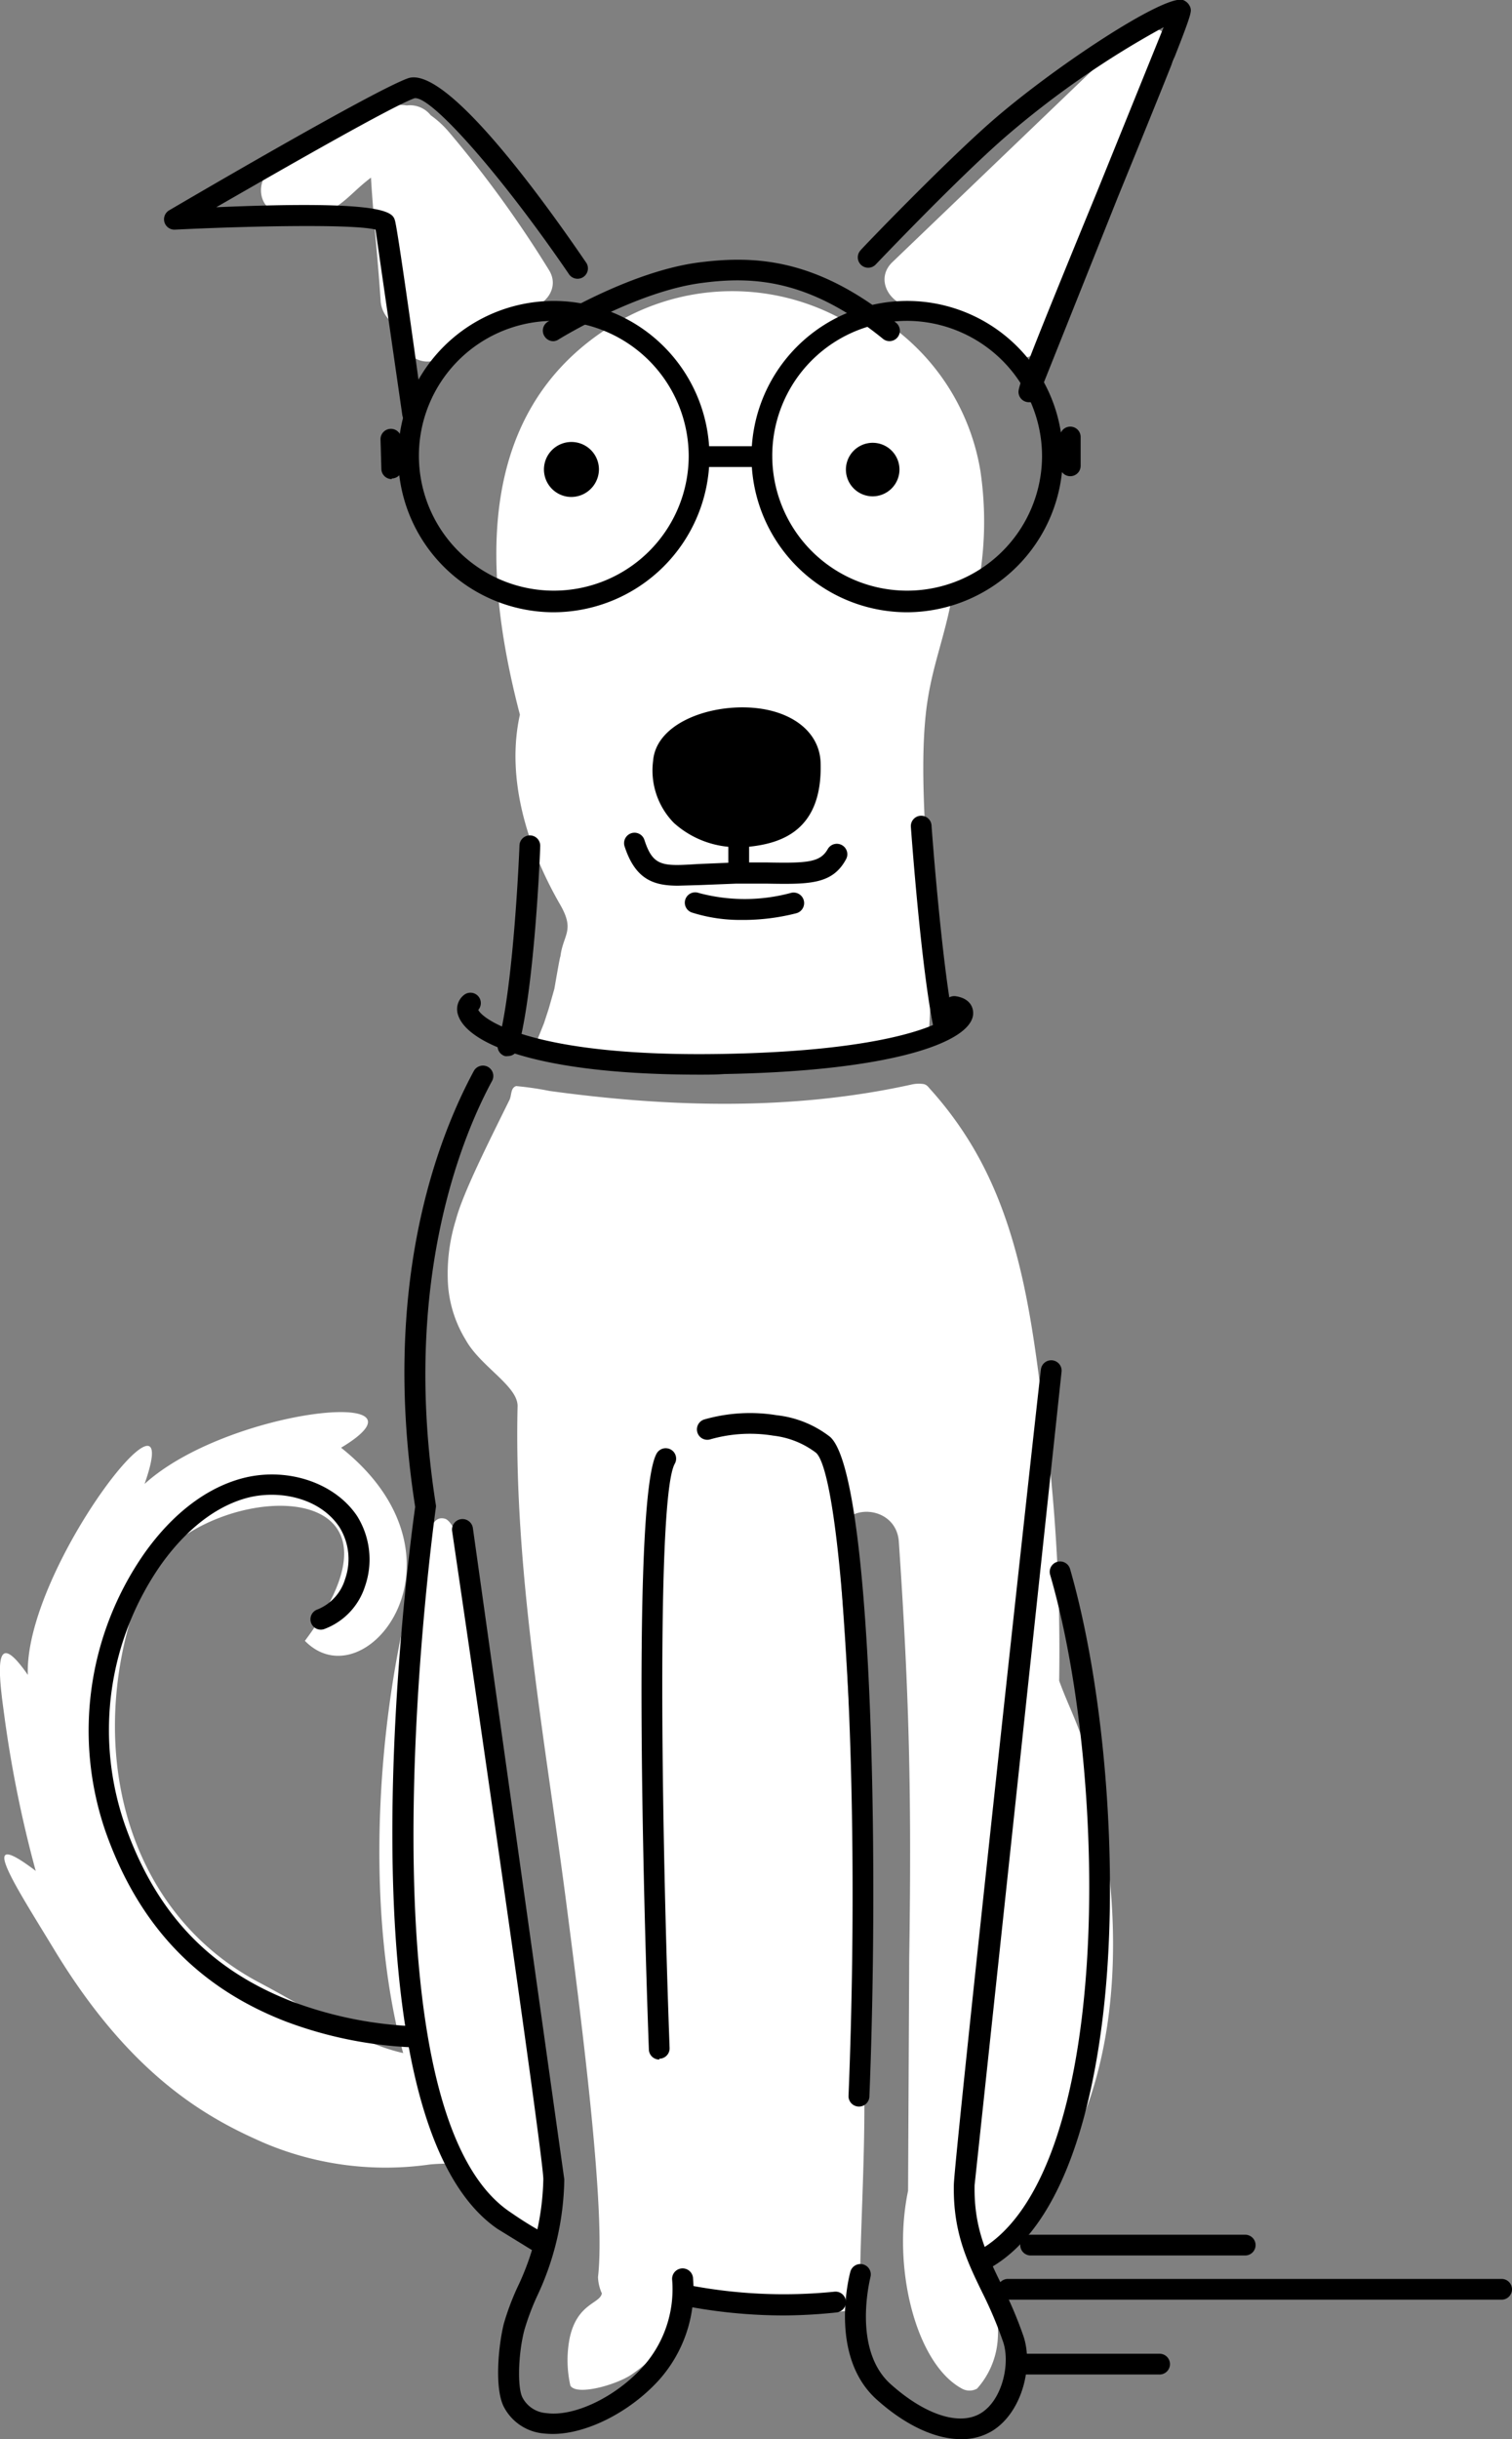
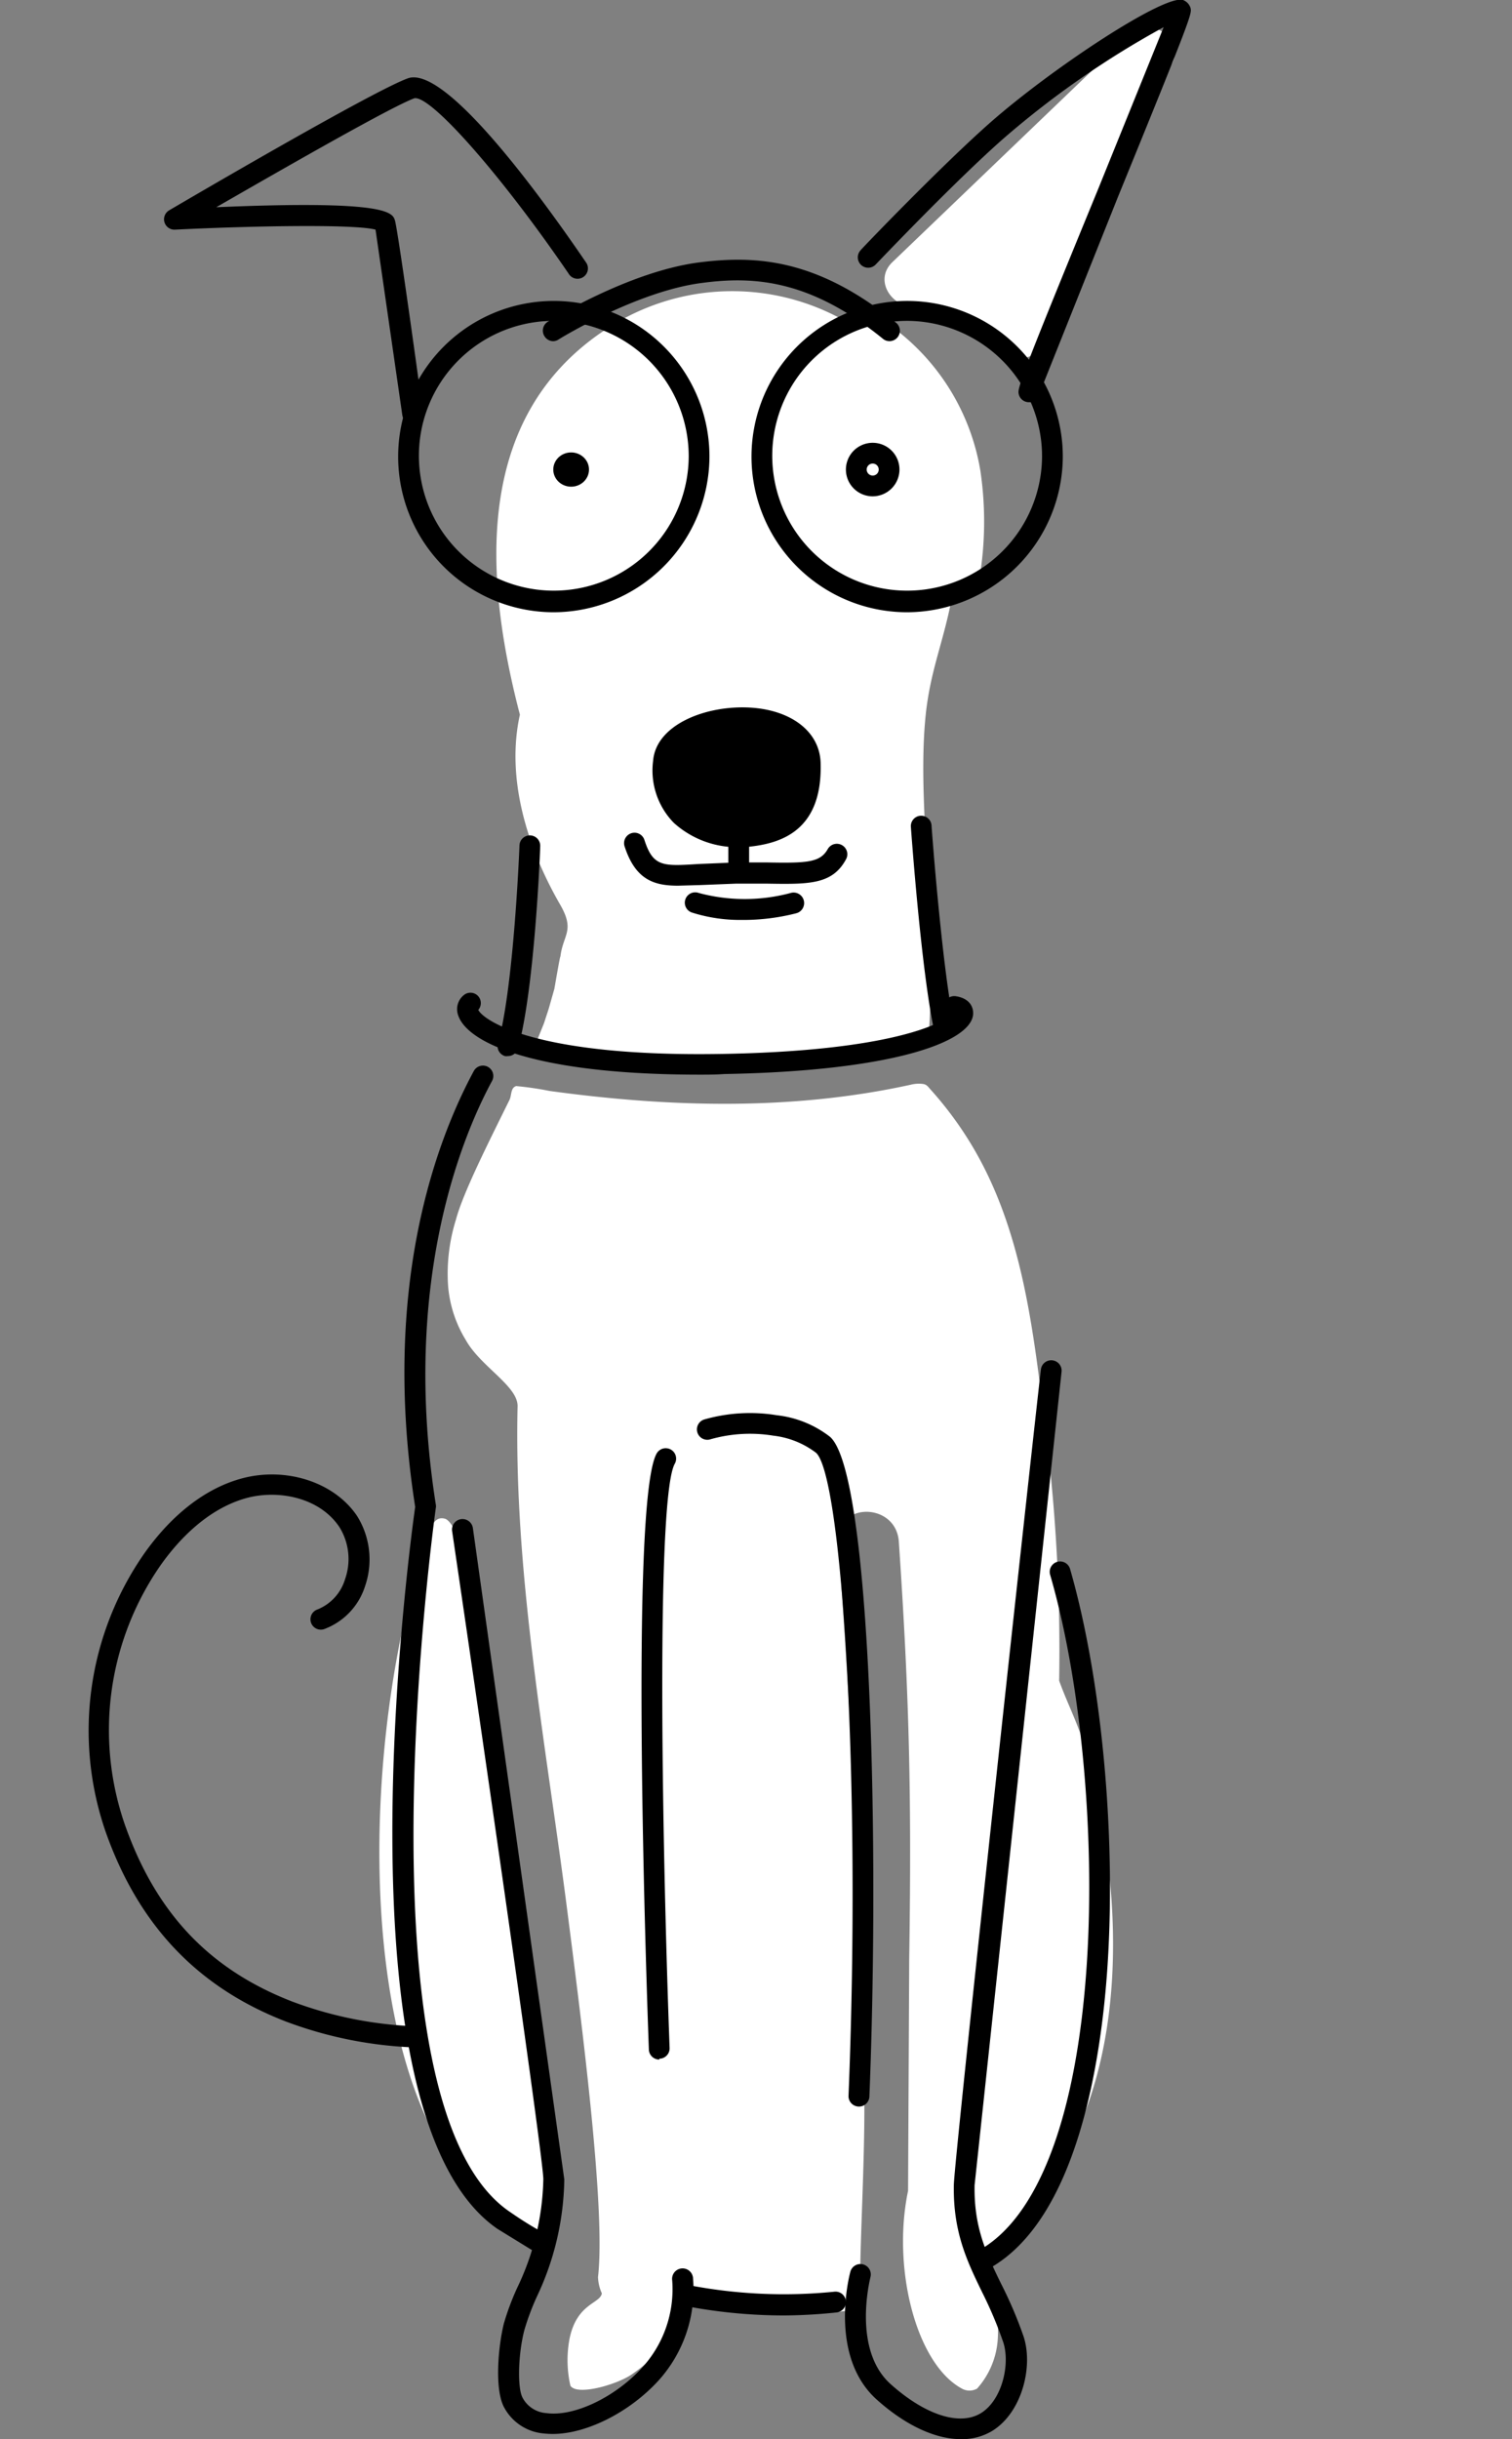
<svg xmlns="http://www.w3.org/2000/svg" width="160" height="258" fill="none">
  <rect width="100%" height="100%" fill="#808080" stroke="none" />
  <g clip-path="url(#A)">
    <g fill="#fff">
      <path d="M119.569 3.622L94.434 27.726c-2.383 2.294.857 5.828 3.371 4.281a2.91 2.91 0 0 0 2.646 2.261c1.373.066 4.239 0 4.81 1.679.173.567.524 1.063 1 1.415a2.77 2.77 0 0 0 1.646.543c.593 0 1.17-.19 1.646-.543a2.77 2.77 0 0 0 1.001-1.415c2.978-10.275 7.471-20.048 13.33-29 1.735-2.667-2.119-5.444-4.315-3.326zM59.297 95.725c1.57 2.744.274 3.128 0 5.488 0-.34-.615 3.293-.637 3.392l-.593 2.086-.505 1.547-1.032 2.558c13.814 2.096 28.067 2.579 41.727-.944a117.25 117.25 0 0 0 .121-13.457c-.297-6.838-1.098-14.61-.395-21.009.494-4.391 1.757-7.31 2.603-11.459.121-.593 2.932-2.064 3.042-2.656a36.6 36.6 0 0 0 .12-11.448 23.72 23.72 0 0 0-3.428-8.939 23.73 23.73 0 0 0-6.685-6.856c-.571-.395-3.865.121-4.469-.22-3.946-2.178-8.424-3.209-12.926-2.977a24.16 24.16 0 0 0-12.55 4.294c-13.528 9.253-12.474 25.915-8.675 40.47-1.493 6.729.769 14.05 4.282 20.131zm-9.093 71.292c-.176 0-1.823-6.026-3.129-6.378s-1.647 1.362-2.196 2.986c-5.842 18.199-7.061 46.013.846 61.731a32.24 32.24 0 0 0 10.871 11.734c.239-.239.523-.429.834-.56 1.548-13.435-1.801-27.166-3.151-41.019-1.208-12.282-3.415-16.168-4.074-28.494zm64.512 17.562c-.67-2.316-1.845-4.577-2.635-6.805a188.09 188.09 0 0 0-1.307-25.542c-1.395-10.9-2.361-22.184-8.301-31.678a38.16 38.16 0 0 0-4.074-5.39c-.22-.252-.34-.439-.703-.505-.425-.058-.857-.036-1.274.066-12.551 2.766-25.541 2.415-38.268.67-1.169-.235-2.349-.407-3.536-.516-.604.197-.461.955-.703 1.46-2.196 4.456-4.941 9.879-5.677 12.699a19.15 19.15 0 0 0-.824 6.927c.157 2.041.797 4.016 1.867 5.762 1.559 2.81 5.49 4.852 5.49 6.992-.417 17.485 2.899 35.234 5.139 52.456 1.735 13.435 4.195 32.622 3.371 39.68.021.595.159 1.181.406 1.723-.176 1.098-2.613 1.032-3.404 4.731a12.17 12.17 0 0 0 .077 5.038c.692 1.098 4.875-.099 6.479-1.185 2.646-1.822 4.788-4.259 5.304-7.387 6.199 1.283 12.579 1.435 18.832.45 0-7.969.615-15.927.472-23.918-.308-19.099-1.406-38.165-2.723-57.231-.296-4.237 6.105-4.204 6.391 0 1.098 16.201 1.362 26.684 1.098 44.158l-.121 24.5c-1.713 8.144.835 18.297 5.699 20.921a1.64 1.64 0 0 0 .801.209c.281 0 .557-.072.802-.209a8.68 8.68 0 0 0 2.196-5.368c.187-3.6-.911-5.422-2.196-7.837a5.01 5.01 0 0 0 0-.9c16.603-11.811 16.482-35.882 11.321-53.971z" />
-       <path d="M58.077 28.539A119.88 119.88 0 0 0 47.579 14.05a10.51 10.51 0 0 0-1.998-1.855 2.81 2.81 0 0 0-2.526-1.043 5.88 5.88 0 0 0-2.855.318l-.67.274a21.23 21.23 0 0 0-9.103 3.886 2.13 2.13 0 0 0-.824 1.833 2.78 2.78 0 0 0-1.636 1.311c-.353.634-.444 1.381-.253 2.081.428 1.537 1.889 1.8 3.371 1.91 4.524.362 5.348-1.866 8.17-3.973.242 4.061.78 9.154 1.032 13.172.078.64.347 1.242.772 1.728a3.22 3.22 0 0 0 1.611.995 2.71 2.71 0 0 0 1.187 3.175c.529.316 1.151.442 1.761.357a2.71 2.71 0 0 0 1.598-.822c.329-.307.615-.648.911-.977 2.038-2.093 4.731-3.425 7.632-3.776 1.911-.198 3.536-2.195 2.317-4.105zm-4.721 188.223c-11.629 2.766-15.527-1.57-26.024-7.113-14.516-7.749-18.667-25.882-12.221-42.127 4.282-10.724 31.537-13.172 17.152 6.037 6.435 6.585 18.459-8.781 3.832-20.427 10.783-6.487-11.936-4.204-20.797 3.83 4.612-13.084-12.76 8.935-12.353 20.197-3.294-4.731-3.294-1.493-2.559 3.787a126.85 126.85 0 0 0 3.393 16.947c-6.424-4.884-2.284 1.339 1.966 8.342 8.203 13.534 16.372 17.892 22.269 20.46a32.95 32.95 0 0 0 17.317 2.272c2.317-.307 6.951.286 11.112-2.063a30.24 30.24 0 0 1-3.086-10.142z" />
    </g>
    <g fill="#000">
      <path d="M44.142 216.575a43.23 43.23 0 0 1-13.935-2.766c-9.323-3.622-15.549-10.186-19.041-20.087a32.75 32.75 0 0 1-1.47-15.207c.716-5.114 2.63-9.987 5.588-14.22 2.921-4.117 6.457-6.85 10.223-7.892 4.722-1.307 9.883.362 12.287 3.962a8.67 8.67 0 0 1 .834 7.42 7.14 7.14 0 0 1-1.651 2.779c-.756.788-1.682 1.392-2.708 1.765-.272.083-.565.057-.819-.073a1.1 1.1 0 0 1-.539-.62c-.093-.269-.077-.563.043-.82a1.1 1.1 0 0 1 .6-.561 4.99 4.99 0 0 0 1.855-1.271c.513-.559.893-1.229 1.109-1.956a6.41 6.41 0 0 0 .325-2.811 6.4 6.4 0 0 0-.918-2.677c-2.141-3.217-6.588-3.985-9.883-3.074-4.129 1.153-7.181 4.468-9.015 7.047a30.56 30.56 0 0 0-5.206 13.261 30.55 30.55 0 0 0 1.374 14.18c3.294 9.374 8.949 15.367 17.756 18.77 4.221 1.581 8.672 2.463 13.177 2.612a1.1 1.1 0 0 1 .776 1.874c-.206.206-.485.321-.776.321l.011.044zM60.438 51.479c1.043 0 1.889-.811 1.889-1.811s-.846-1.811-1.889-1.811-1.889.811-1.889 1.811.846 1.811 1.889 1.811z" />
-       <path d="M60.394 52.566a2.91 2.91 0 0 1-2.634-1.85c-.208-.533-.254-1.116-.133-1.675a2.91 2.91 0 0 1 5.273-.982 2.91 2.91 0 0 1 .48 1.611 2.94 2.94 0 0 1-1.857 2.69 2.95 2.95 0 0 1-1.13.207zm0-3.611c-.1-.013-.202-.004-.299.026a.71.71 0 0 0-.44.388c-.042.092-.063.192-.063.293a.72.72 0 0 0 .063.293c.041.092.102.174.178.241s.165.117.262.147a.71.71 0 0 0 .299.026.71.71 0 0 0 .299-.026c.097-.03.186-.08.262-.147s.137-.149.178-.241a.72.72 0 0 0 .063-.293.72.72 0 0 0-.063-.293.71.71 0 0 0-.44-.388c-.097-.03-.199-.039-.299-.026zm31.954 2.447c.958 0 1.735-.776 1.735-1.734s-.777-1.734-1.735-1.734-1.735.776-1.735 1.734.777 1.734 1.735 1.734z" />
      <path d="M92.349 52.5c-.56 0-1.108-.166-1.574-.477a2.83 2.83 0 0 1-.43-4.357 2.83 2.83 0 0 1 1.451-.775 2.84 2.84 0 0 1 1.637.161c.518.214.96.577 1.271 1.043a2.83 2.83 0 0 1 .478 1.573 2.84 2.84 0 0 1-.833 1.999 2.85 2.85 0 0 1-2 .833zm0-3.469a.64.64 0 0 0-.588.393c-.048.116-.061.244-.036.368a.64.64 0 0 0 .868.464.64.64 0 0 0 .286-.234c.07-.104.107-.228.107-.354 0-.169-.067-.331-.186-.45s-.281-.186-.45-.186zM71.748 93.684c-2.592 0-4.513-.659-5.655-4.16a1.1 1.1 0 0 1 .067-.841 1.11 1.11 0 0 1 .642-.548 1.1 1.1 0 0 1 1.389.708c.922 2.854 1.944 2.788 5.732 2.546l4.008-.165h3.141c4.392.088 5.721 0 6.523-1.416.146-.255.386-.441.67-.518a1.11 1.11 0 0 1 1.359.776 1.1 1.1 0 0 1-.107.84c-1.46 2.689-3.953 2.634-8.488 2.558H77.93l-3.865.154-2.317.066zM58.56 36.09a1.1 1.1 0 0 1-.541-.139c-.166-.092-.304-.226-.403-.388a1.08 1.08 0 0 1-.158-.408 1.11 1.11 0 0 1 .014-.437 1.1 1.1 0 0 1 .507-.691c.351-.22 8.675-5.357 16.076-6.279 5.809-.724 12.331-.461 20.721 6.355a1.1 1.1 0 0 1 .296.328 1.09 1.09 0 0 1 .11.858 1.1 1.1 0 0 1-1.409.738 1.1 1.1 0 0 1-.381-.223c-7.752-6.289-13.737-6.586-19.063-5.883-6.929.867-15.109 5.916-15.197 5.971a1.1 1.1 0 0 1-.571.198zm-14.89 8.76a1.1 1.1 0 0 1-1.098-.944l-2.833-19.615c-2.086-.571-12.178-.439-21.237 0a1.1 1.1 0 0 1-1.098-.78c-.071-.234-.061-.488.029-.716a1.1 1.1 0 0 1 .465-.546c.879-.516 21.434-12.579 25.256-13.962 4.063-1.471 14.506 13.095 18.821 19.417a1.1 1.1 0 0 1 .202.401 1.11 1.11 0 0 1 .025.448c-.022.149-.076.293-.157.421s-.187.238-.312.323a1.1 1.1 0 0 1-1.57-.363c-7.094-10.384-14.582-18.88-16.317-18.539-2.416.889-13.177 7.047-20.962 11.525 18.371-.79 18.667.593 18.92 1.438.395 1.581 2.701 18.342 2.954 20.251.041.288-.035.581-.21.813a1.1 1.1 0 0 1-.724.427h-.154zm65.204-2.305a1.1 1.1 0 0 1-1.098-1.098c0-.757 1.493-4.566 8.411-21.404l6.951-17.167a96.24 96.24 0 0 0-16.899 11.734c-5.139 4.5-13.485 13.281-13.572 13.369a1.1 1.1 0 0 1-1.554.038 1.1 1.1 0 0 1-.038-1.553c.066-.121 8.499-8.902 13.715-13.501C111.334 7.212 123.193-.615 125.181 0a1.31 1.31 0 0 1 .5.328 1.31 1.31 0 0 1 .301.517c.143.615.176.735-7.686 19.999l-8.258 20.669a1.09 1.09 0 0 1-.108.415c-.063.13-.151.246-.26.342a1.1 1.1 0 0 1-.796.274zm-4.909 197.64c-.248.004-.489-.077-.685-.228a1.1 1.1 0 0 1-.33-1.324c.103-.225.279-.409.499-.522 6.402-3.425 10.509-14.27 11.563-30.482.889-13.742-.637-29.866-3.887-41.062a1.1 1.1 0 0 1-.038-.427c.016-.143.06-.282.129-.408s.163-.238.275-.329.242-.157.38-.197a1.1 1.1 0 0 1 .427-.038 1.11 1.11 0 0 1 .409.129 1.1 1.1 0 0 1 .328.275c.09.113.158.242.198.38 3.294 11.426 4.875 27.847 3.975 41.82-.637 9.879-3.14 27.156-12.727 32.282a1.1 1.1 0 0 1-.516.131zm-20.994 4.731c-3.583-.003-7.157-.352-10.673-1.043a1.12 1.12 0 0 1-.404-.163c-.123-.08-.228-.184-.311-.306a1.11 1.11 0 0 1-.17-.401c-.03-.144-.031-.292-.004-.436a1.12 1.12 0 0 1 .469-.715 1.13 1.13 0 0 1 .401-.17c.144-.03.292-.031.436-.004a53.14 53.14 0 0 0 15.582.725 1.09 1.09 0 0 1 1.085.571 1.1 1.1 0 0 1 .128.411 1.11 1.11 0 0 1-.039.429 1.09 1.09 0 0 1-.201.381 1.11 1.11 0 0 1-.331.275 1.1 1.1 0 0 1-.411.128 55.45 55.45 0 0 1-5.556.318zm-26.233-6.827a1.1 1.1 0 0 1-.538-.143l-3.569-2.195c-17.415-12.008-9.312-72.005-8.697-76.363-3.657-23.369 2.317-38.9 6.204-46.101a1.1 1.1 0 0 1 .275-.33 1.08 1.08 0 0 1 .381-.199c.139-.041.284-.054.428-.039a1.1 1.1 0 0 1 .935.78c.083.278.052.576-.085.831-3.031 5.587-9.685 21.163-5.952 44.828a.83.83 0 0 1 0 .329c-.088.637-8.785 62.982 7.741 74.409 1.098.757 2.196 1.482 3.415 2.14a1.1 1.1 0 0 1 .471.531c.094.224.111.473.048.708s-.202.442-.395.589a1.09 1.09 0 0 1-.673.225h.011zm-3.009-126.382a.92.92 0 0 1-.297 0 1.12 1.12 0 0 1-.383-.206 1.08 1.08 0 0 1-.273-.339 1.11 1.11 0 0 1-.12-.418c-.012-.146.006-.292.052-.431 1.669-5.96 2.262-20.757 2.262-20.855a1.1 1.1 0 0 1 1.874-.776 1.1 1.1 0 0 1 .322.776c0 .615-.604 15.213-2.35 21.415a1.1 1.1 0 0 1-1.087.834zm46.196-1.943a1.1 1.1 0 0 1-1.098-.867c-1.351-6.345-2.394-20.855-2.438-21.437a1.1 1.1 0 0 1 .053-.426c.045-.137.118-.264.213-.373s.21-.198.34-.263.27-.103.415-.112a1.1 1.1 0 0 1 .789.267c.218.189.353.456.375.743 0 .154 1.098 14.95 2.394 21.141.03.141.033.287.007.429a1.09 1.09 0 0 1-.159.399c-.078.122-.18.226-.299.308s-.253.14-.395.17l-.198.022z" />
      <path d="M74.043 113.671c-17.218 0-24.542-3.292-25.552-6.256a1.91 1.91 0 0 1 .637-2.195c.217-.162.487-.237.757-.212s.521.149.704.348a1.1 1.1 0 0 1 .292.729c.004.271-.092.533-.27.737.538 1.098 6.083 5.027 25.969 4.654 16.328-.296 22.368-2.81 23.85-3.984a1.1 1.1 0 0 1-.549-1.098c.009-.15.049-.297.118-.431s.164-.253.28-.349.251-.167.396-.208.297-.053.447-.033c1.438.209 1.899 1.098 1.855 1.899-.186 2.92-8.4 6.015-26.353 6.334-.856.065-1.746.065-2.581.065zm4.447-16.365a16.81 16.81 0 0 1-5.227-.768 1.1 1.1 0 0 1-.792-.96c-.013-.147.004-.295.05-.435a1.1 1.1 0 0 1 .989-.756 1.1 1.1 0 0 1 .433.066 18.77 18.77 0 0 0 9.729 0 1.11 1.11 0 0 1 .847.096c.258.143.45.383.531.667s.047.588-.096.847-.383.449-.667.531a22.57 22.57 0 0 1-5.798.713zm-.318-3.886a1.1 1.1 0 0 1-1.099-1.098v-7.87a1.1 1.1 0 0 1 1.875-.776 1.1 1.1 0 0 1 .322.776v7.87a1.1 1.1 0 0 1-1.098 1.098zM58.495 257.451c-.33-.001-.66-.019-.988-.055a5.26 5.26 0 0 1-4.195-2.821c-.977-1.909-.604-6.311 0-8.781.377-1.299.851-2.568 1.416-3.798a27.71 27.71 0 0 0 2.767-11.492c0-2.096-5.765-42.149-9.652-68.558a1.11 1.11 0 0 1 .209-.823c.087-.117.197-.215.322-.29a1.12 1.12 0 0 1 .408-.144c.144-.021.291-.013.432.022s.274.1.391.187a1.11 1.11 0 0 1 .435.729l9.674 68.899c-.065 4.291-1.054 8.518-2.899 12.392a26.23 26.23 0 0 0-1.318 3.513c-.659 2.47-.769 6.092-.209 7.167a3.08 3.08 0 0 0 1.048 1.153c.442.288.951.458 1.478.494 2.954.406 7.313-1.701 10.168-4.841 1.122-1.239 1.98-2.693 2.522-4.275a12.31 12.31 0 0 0 .629-4.923 1.11 1.11 0 0 1 .209-.823c.176-.235.439-.391.73-.434a1.11 1.11 0 0 1 1.257.939 14.36 14.36 0 0 1-3.701 10.976c-3.097 3.348-7.599 5.587-11.135 5.587zm43.187.549c-2.701 0-5.875-1.46-8.927-4.204-5.106-4.61-2.866-13.172-2.767-13.512a1.1 1.1 0 0 1 1.351-.768c.281.077.52.262.664.516a1.1 1.1 0 0 1 .105.834c0 .077-1.977 7.596 2.119 11.295 3.668 3.292 7.346 4.478 9.597 3.073s3.097-5.247 2.328-7.519a43.09 43.09 0 0 0-2.196-5.203c-1.603-3.293-3.119-6.41-3.02-11.426.066-2.964 8.785-82.828 9.213-86.231a1.09 1.09 0 0 1 .131-.408 1.08 1.08 0 0 1 .278-.327c.113-.09.243-.157.382-.196s.284-.051.428-.035c.288.034.551.179.732.405s.265.515.234.803l-9.202 86.033c-.087 4.489 1.252 7.244 2.8 10.427.908 1.774 1.693 3.608 2.35 5.489 1.098 3.139-.087 8.122-3.294 10.087a6.15 6.15 0 0 1-3.305.867zm-10.794-35.179a1.1 1.1 0 0 1-1.098-1.098c1.373-33.73-.736-65.639-3.437-68.054a9.18 9.18 0 0 0-4.513-1.811 15.29 15.29 0 0 0-6.665.384c-.278.088-.58.061-.838-.074a1.1 1.1 0 0 1 .179-2.022 17.58 17.58 0 0 1 7.686-.45 11.16 11.16 0 0 1 5.644 2.294c4.392 3.952 5.216 43.774 4.151 69.799a1.1 1.1 0 0 1-1.109 1.032zm-21.128-4.973c-.291 0-.571-.115-.776-.321a1.1 1.1 0 0 1-.322-.776c-.22-5.917-2.053-57.89.824-63.005a1.1 1.1 0 0 1 .28-.327 1.11 1.11 0 0 1 .385-.195c.14-.039.286-.05.43-.031a1.1 1.1 0 0 1 .826 1.629c-1.955 3.468-1.395 38.889-.549 61.841a1.1 1.1 0 0 1-1.098 1.098v.087zM58.549 64.761c-3.255-.011-6.434-.986-9.136-2.801a16.46 16.46 0 0 1-6.957-16.908 16.47 16.47 0 0 1 4.52-8.416c2.305-2.297 5.241-3.86 8.434-4.491s6.503-.302 9.509.946a16.47 16.47 0 0 1 7.383 6.064 16.46 16.46 0 0 1 2.772 9.142c-.017 4.371-1.766 8.557-4.863 11.642a16.54 16.54 0 0 1-11.663 4.822zm0-30.822a14.28 14.28 0 0 0-7.907 2.425 14.27 14.27 0 0 0-5.234 6.401 14.26 14.26 0 0 0-.805 8.228c.55 2.762 1.905 5.3 3.895 7.293a14.28 14.28 0 0 0 15.52 3.125 14.27 14.27 0 0 0 8.861-13.115 14.33 14.33 0 0 0-1.084-5.49 14.34 14.34 0 0 0-7.756-7.771c-1.74-.722-3.606-1.095-5.49-1.096zm37.446 30.822a16.48 16.48 0 0 1-9.151-2.775 16.47 16.47 0 0 1-6.067-7.389 16.46 16.46 0 0 1 3.571-17.943c2.304-2.302 5.238-3.871 8.433-4.506a16.48 16.48 0 0 1 9.517.937 16.47 16.47 0 0 1 7.392 6.064 16.46 16.46 0 0 1 2.776 9.147 16.53 16.53 0 0 1-4.844 11.623 16.54 16.54 0 0 1-11.627 4.842zm0-30.822a14.28 14.28 0 0 0-7.931 2.405 14.27 14.27 0 0 0-5.258 6.404c-1.08 2.607-1.363 5.476-.812 8.244s1.91 5.31 3.907 7.306a14.27 14.27 0 0 0 7.309 3.905 14.28 14.28 0 0 0 8.247-.812c2.609-1.08 4.838-2.909 6.407-5.255a14.27 14.27 0 0 0 2.405-7.928 14.33 14.33 0 0 0-4.2-10.071 14.34 14.34 0 0 0-10.074-4.199z" />
-       <path d="M80.577 49.394h-6.588a1.1 1.1 0 0 1-.776-1.874 1.1 1.1 0 0 1 .776-.322h6.588a1.1 1.1 0 0 1 1.098 1.098 1.1 1.1 0 0 1-1.098 1.098zm32.679.977a1.1 1.1 0 0 1-1.098-1.098v-3.051a1.1 1.1 0 0 1 1.875-.776c.206.206.321.485.321.776v3.051c0 .291-.115.57-.321.776a1.1 1.1 0 0 1-.777.322zm-71.804.307a1.1 1.1 0 0 1-1.098-1.098l-.088-3.095a1.1 1.1 0 0 1 1.071-1.125 1.1 1.1 0 0 1 1.126 1.07l.088 3.084a1.1 1.1 0 0 1-1.098 1.098v.066zm81.258 200.484h-14.374a1.1 1.1 0 0 1-1.098-1.098 1.1 1.1 0 0 1 1.098-1.098h14.374a1.1 1.1 0 0 1 1.098 1.098 1.1 1.1 0 0 1-1.098 1.098zm36.193-7.914h-52.246a1.1 1.1 0 0 1-.777-.322c-.206-.206-.321-.485-.321-.776s.115-.57.321-.776a1.1 1.1 0 0 1 .777-.322h52.246a1.1 1.1 0 0 1 1.098 1.098 1.1 1.1 0 0 1-1.098 1.098zm-27.134-4.676h-22.708c-.291 0-.571-.116-.776-.322a1.1 1.1 0 0 1 0-1.552c.205-.206.485-.321.776-.321h22.708a1.1 1.1 0 0 1 1.098 1.097 1.1 1.1 0 0 1-1.098 1.098z" />
    </g>
    <path d="M77.041 75.386c-1.394.373-2.767.67-2.196-.077a4.39 4.39 0 0 0 .615-3.962c-.483-.911-1.504-1.262-1.592-1.592-.264-1.01 2.13-3.655 2.13-4.687s-3.053-1.822-3.294-2.514.066-.494 2.196-.911.231-1.877.835-3.293a.44.44 0 0 0-.209 0c-2.537.439-6.017 2.634-6.753 5.85-1.801 7.848-2.58 14.522-1.515 21.953 1.087 7.146 11.804 2.854 10.794-4.325l-1.01-6.443z" fill="#fff" />
    <g fill="#000">
      <path d="M70.179 80.534c.472-5.576 15.373-6.783 15.538.165.187 6.059-3.042 7.387-6.588 7.771s-9.487-1.482-8.949-7.936z" />
      <path d="M78.184 89.611c-2.534.045-4.991-.873-6.874-2.568-.842-.859-1.477-1.899-1.858-3.04a7.92 7.92 0 0 1-.338-3.546c.307-3.677 5.227-5.741 9.795-5.631s7.818 2.415 7.928 5.851c.22 7.233-4.239 8.54-7.621 8.891a9.88 9.88 0 0 1-1.032.044zm-8.005-9.077l1.098.088a5.73 5.73 0 0 0 1.57 4.852 8.04 8.04 0 0 0 6.116 1.91c3.602-.384 5.809-1.624 5.655-6.652-.088-2.634-3.042-3.644-5.787-3.721-3.503-.088-7.368 1.339-7.555 3.611l-1.098-.088z" />
    </g>
  </g>
  <defs>
    <clipPath id="A">
      <path fill="#fff" d="M0 0h160v258H0z" />
    </clipPath>
  </defs>
</svg>